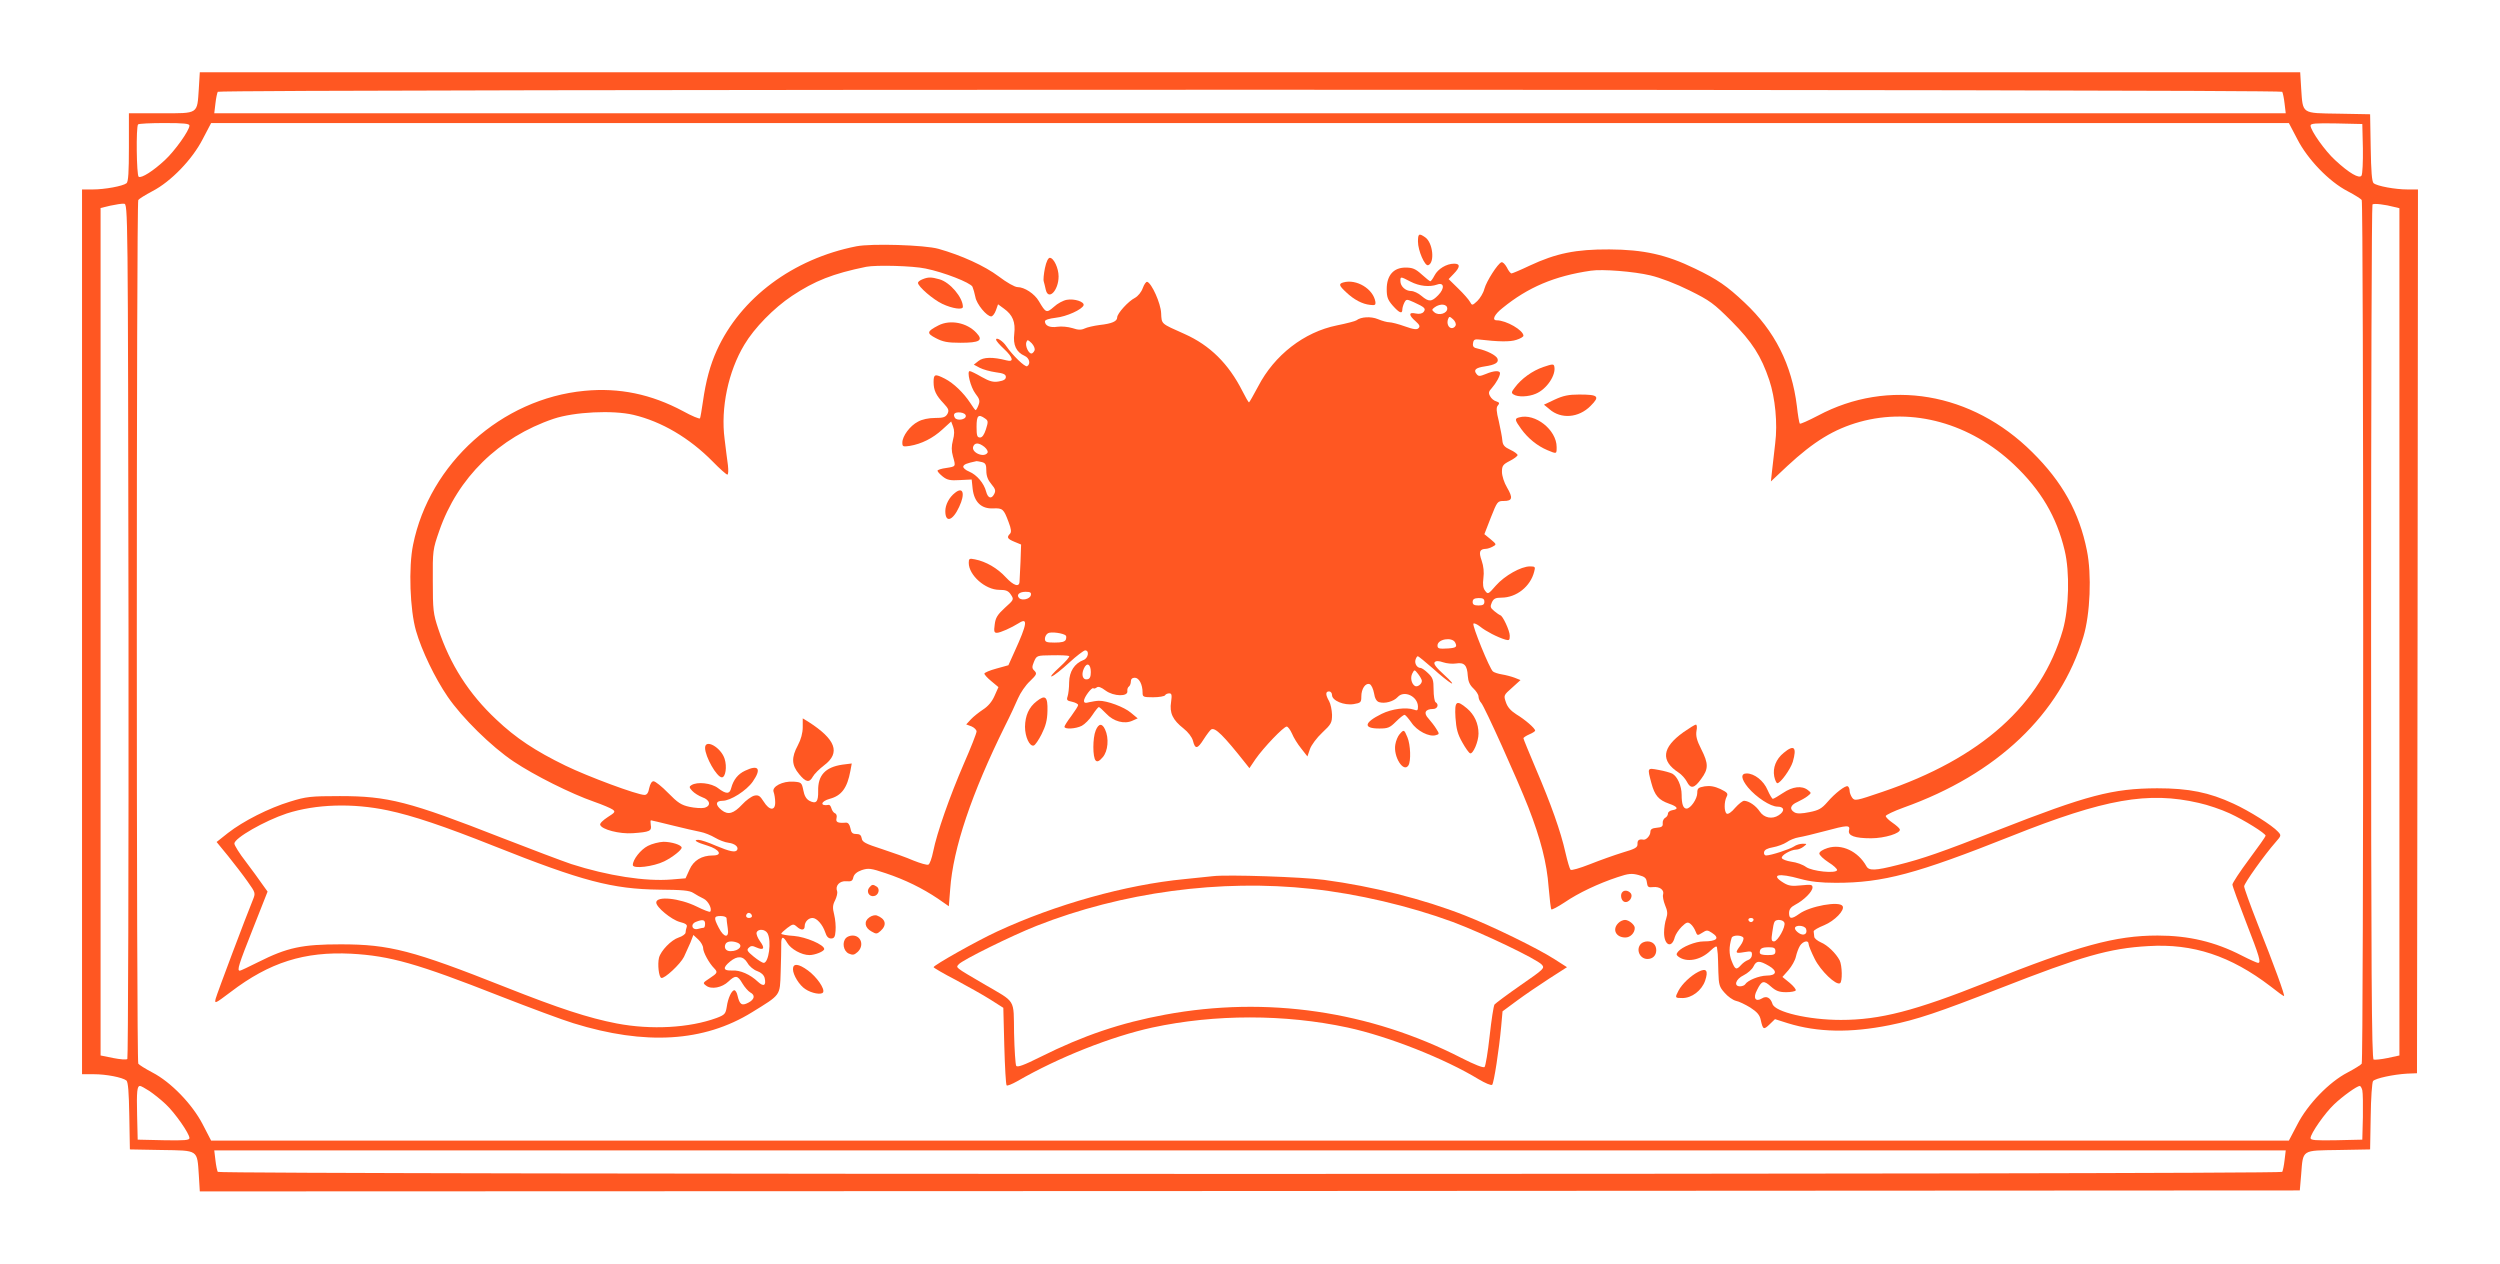
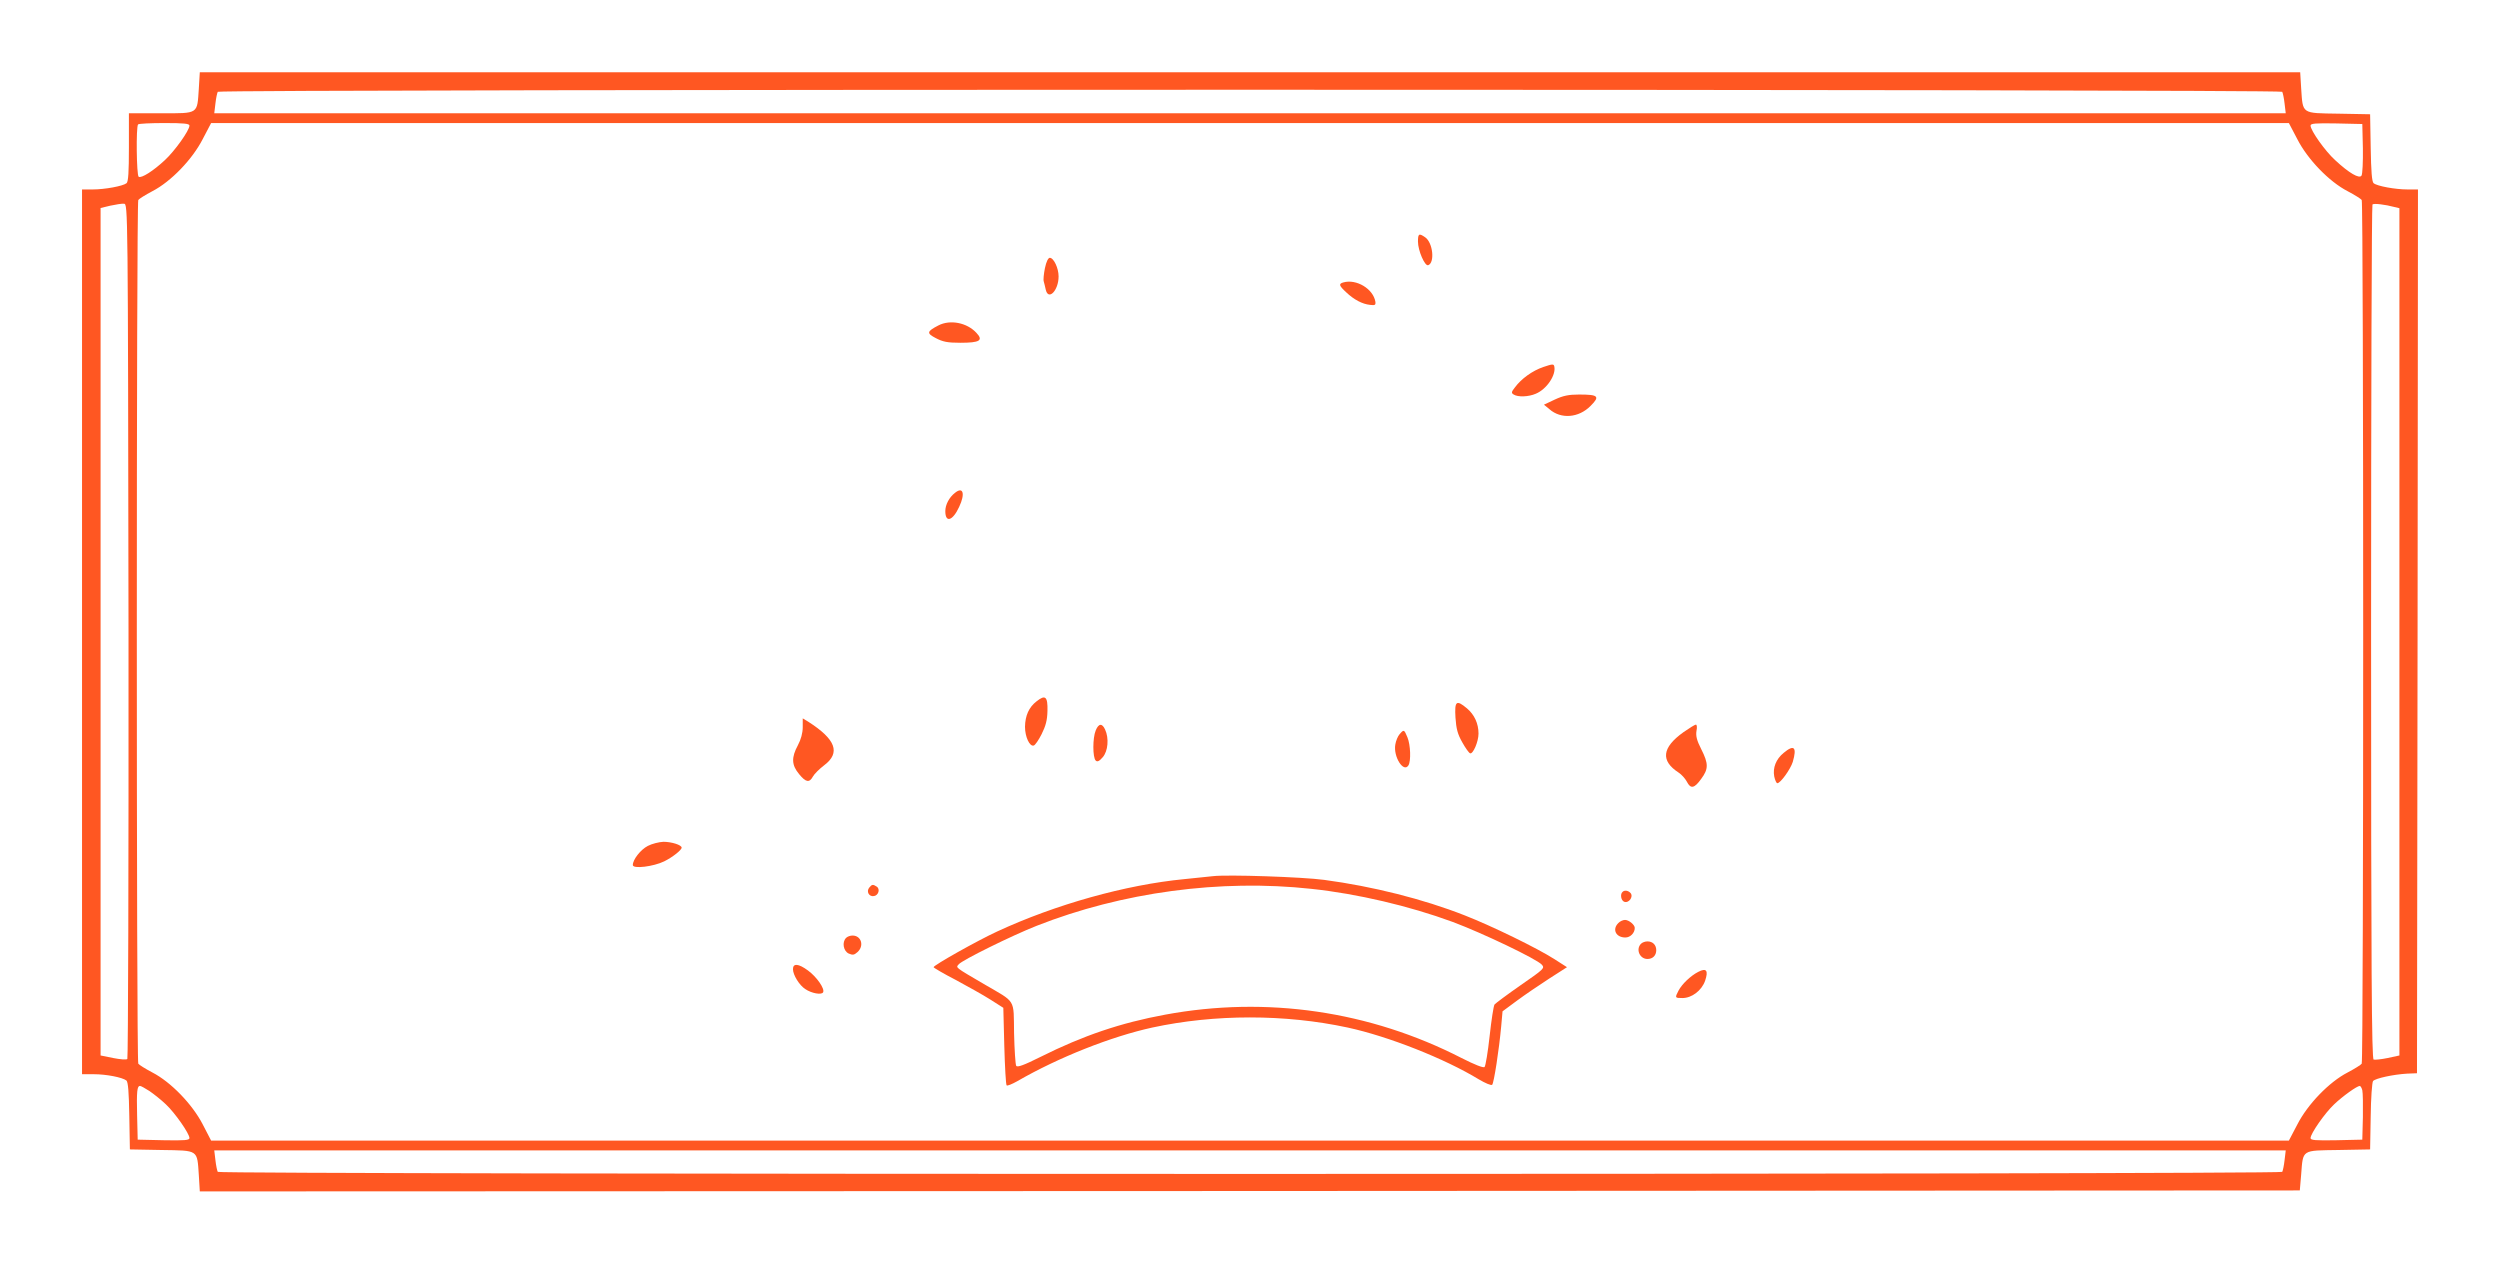
<svg xmlns="http://www.w3.org/2000/svg" version="1.0" width="1280pt" height="647pt" viewBox="0 0 1280 647" preserveAspectRatio="xMidYMid meet">
  <g transform="translate(0,647) scale(0.1,-0.1)" fill="#ff5722" stroke="none">
    <path d="M1018 6017 c-9 -133 1 -127 -193 -127 l-165 0 0 -174 c0 -127 -3 -176 -12 -184 -19 -15 -112 -32 -173 -32 l-55 0 0 -2265 0 -2265 61 0 c63 0 145 -16 166 -32 9 -7 13 -61 15 -182 l3 -171 162 -3 c191 -3 182 3 191 -129 l5 -83 5376 2 5376 3 7 82 c10 129 1 122 191 125 l162 3 3 169 c1 93 7 175 12 181 12 14 104 34 175 38 l50 2 3 2263 2 2262 -54 0 c-62 0 -155 17 -173 32 -9 7 -13 61 -15 182 l-3 171 -162 3 c-191 3 -182 -3 -191 129 l-5 83 -5377 0 -5377 0 -5 -83z m10667 -17 c3 -5 9 -32 12 -60 l6 -50 -5303 0 -5303 0 6 50 c3 28 9 55 12 60 8 14 10562 14 10570 0z m-10715 -173 c0 -25 -76 -131 -126 -177 -59 -55 -120 -94 -134 -85 -11 7 -14 257 -3 268 3 4 64 7 135 7 100 0 128 -3 128 -13z m10792 -69 c53 -104 163 -218 258 -267 36 -19 68 -39 72 -45 10 -14 10 -4408 0 -4422 -4 -6 -36 -26 -72 -45 -95 -49 -205 -163 -258 -267 l-43 -82 -5319 0 -5319 0 -43 83 c-53 103 -163 217 -258 266 -36 19 -68 39 -72 45 -10 14 -10 4408 0 4422 4 6 36 26 72 45 95 49 205 163 258 267 l43 82 5319 0 5319 0 43 -82z m336 -48 c1 -69 -2 -131 -7 -139 -11 -18 -64 13 -135 79 -51 46 -126 152 -126 177 0 11 25 13 133 11 l132 -3 3 -125z m-11440 -2469 c1 -1202 -2 -2189 -6 -2193 -5 -5 -37 -2 -73 5 l-64 13 0 2169 0 2170 50 12 c28 6 59 11 70 10 20 -2 20 -10 23 -2186z m11602 2169 l25 -6 0 -2169 0 -2169 -60 -13 c-33 -7 -66 -10 -72 -8 -10 4 -13 450 -13 2188 0 1201 3 2187 7 2190 6 7 65 0 113 -13z m-11495 -4526 c22 -15 60 -45 84 -68 47 -44 121 -150 121 -173 0 -11 -25 -13 -132 -11 l-133 3 -3 124 c-3 124 0 151 15 151 5 0 26 -12 48 -26z m11330 4 c3 -13 4 -75 3 -138 l-3 -115 -132 -3 c-108 -2 -133 0 -133 11 0 23 74 129 121 173 44 42 117 94 131 94 4 0 10 -10 13 -22z m-398 -358 c-3 -28 -9 -55 -12 -60 -8 -14 -10562 -14 -10570 0 -3 5 -9 32 -12 60 l-6 50 5303 0 5303 0 -6 -50z" />
    <path d="M7260 5233 c0 -46 35 -126 52 -121 35 12 25 115 -15 143 -32 22 -37 19 -37 -22z" />
-     <path d="M4385 5209 c-325 -64 -593 -264 -715 -533 -34 -75 -56 -156 -71 -262 -6 -43 -13 -82 -15 -86 -3 -4 -42 12 -87 37 -163 87 -326 121 -504 104 -425 -40 -794 -372 -878 -788 -24 -116 -16 -334 15 -441 29 -101 97 -242 162 -337 73 -107 224 -256 338 -332 106 -71 294 -165 412 -206 43 -15 85 -33 95 -40 15 -11 12 -15 -26 -39 -23 -15 -41 -32 -38 -39 7 -24 99 -48 167 -43 86 6 98 11 92 42 -2 13 -2 24 1 24 3 0 52 -12 109 -26 57 -14 121 -29 143 -33 22 -4 56 -18 76 -30 20 -12 51 -24 69 -26 33 -4 53 -22 44 -37 -9 -14 -37 -8 -109 22 -38 17 -78 30 -89 30 -30 0 -10 -13 47 -30 61 -19 79 -50 27 -50 -57 0 -99 -25 -120 -73 l-20 -44 -72 -6 c-133 -11 -326 19 -513 79 -44 15 -204 75 -355 134 -477 187 -584 214 -830 214 -151 0 -173 -3 -254 -28 -109 -33 -241 -100 -319 -161 l-58 -46 59 -72 c32 -40 77 -98 100 -131 41 -58 41 -58 26 -95 -33 -80 -183 -478 -190 -505 -6 -27 -3 -25 77 35 199 152 378 208 617 196 199 -11 335 -49 762 -217 151 -59 320 -122 376 -139 368 -114 668 -96 914 56 149 92 143 83 147 204 2 57 3 121 3 142 -1 44 9 47 31 9 18 -31 73 -62 113 -62 29 0 76 19 76 31 0 22 -94 62 -155 67 -36 2 -65 8 -65 11 0 4 14 17 31 30 28 21 32 21 48 7 23 -21 41 -20 41 2 0 22 19 42 40 42 22 0 52 -34 65 -73 7 -22 16 -32 30 -32 16 0 21 8 23 39 2 22 -1 59 -7 83 -9 35 -8 49 5 74 8 17 13 37 10 46 -11 28 13 54 47 51 25 -2 32 1 36 20 4 16 18 28 43 37 34 11 46 10 123 -16 99 -33 188 -77 267 -130 l56 -39 7 88 c15 209 109 488 281 836 25 49 54 112 66 140 12 28 39 68 61 88 35 34 37 39 24 53 -14 13 -14 20 -3 47 14 32 14 32 92 33 44 1 83 -1 88 -4 5 -2 -17 -28 -50 -58 -32 -29 -50 -50 -39 -46 11 3 51 35 89 70 38 35 75 63 82 63 23 0 16 -40 -8 -49 -47 -18 -73 -59 -74 -114 0 -29 -4 -61 -8 -73 -6 -18 -3 -22 23 -27 17 -4 31 -11 31 -17 0 -5 -16 -30 -35 -56 -19 -25 -35 -50 -35 -55 0 -14 58 -11 89 5 15 8 40 33 54 55 15 23 30 41 33 41 3 0 20 -15 38 -34 37 -40 93 -55 134 -36 l27 12 -35 29 c-34 29 -122 62 -164 61 -12 0 -33 -4 -48 -7 -21 -6 -28 -4 -28 7 0 18 40 71 48 64 3 -3 10 -1 17 4 8 7 22 2 46 -16 41 -30 116 -32 111 -2 -1 9 2 19 8 23 5 3 10 15 10 26 0 12 7 19 20 19 22 0 40 -34 40 -76 0 -22 3 -24 54 -24 30 0 58 5 61 10 3 6 13 10 22 10 12 0 14 -8 9 -44 -9 -56 8 -92 64 -136 23 -18 43 -44 48 -63 11 -44 23 -43 55 8 16 25 33 47 38 50 20 13 63 -30 177 -174 l19 -24 31 46 c41 59 144 167 160 167 6 0 18 -16 27 -36 8 -20 29 -54 47 -76 l32 -41 13 38 c7 20 35 58 63 84 46 43 50 51 50 92 -1 24 -7 55 -15 69 -19 33 -19 50 0 50 8 0 15 -8 15 -19 0 -28 62 -54 111 -46 36 6 39 9 39 39 0 39 21 71 43 63 8 -3 18 -24 22 -46 4 -27 13 -42 26 -46 29 -9 74 3 95 26 33 37 103 4 104 -49 0 -20 -3 -22 -22 -15 -39 13 -111 4 -164 -22 -91 -45 -96 -75 -12 -75 44 0 54 4 85 35 19 19 39 35 44 35 5 0 20 -18 35 -39 28 -43 92 -76 126 -65 18 5 18 7 2 32 -9 15 -27 38 -40 53 -27 28 -17 49 23 49 23 0 32 23 13 35 -5 3 -10 32 -10 64 0 50 -4 61 -28 84 -15 15 -33 27 -38 27 -18 0 -32 21 -27 41 3 10 8 19 12 19 4 0 38 -28 77 -62 38 -35 81 -69 94 -76 14 -7 -2 12 -35 42 -43 39 -57 58 -49 66 7 7 20 7 43 -1 18 -6 47 -9 66 -6 42 7 57 -9 60 -63 2 -29 10 -47 29 -65 14 -13 26 -32 26 -41 0 -10 6 -25 14 -33 18 -21 184 -389 241 -534 63 -162 95 -285 104 -410 5 -59 11 -111 14 -113 3 -3 33 13 68 36 70 48 174 97 271 129 56 19 73 20 107 11 33 -9 40 -15 43 -38 3 -23 7 -27 31 -24 35 4 59 -15 52 -38 -3 -9 2 -34 10 -54 13 -30 14 -45 6 -69 -6 -16 -11 -49 -11 -72 0 -66 40 -83 55 -23 4 14 20 38 35 53 25 24 31 26 46 14 9 -7 20 -24 25 -37 9 -23 10 -23 34 -8 23 15 27 15 50 0 42 -27 26 -44 -43 -44 -41 0 -110 -28 -130 -52 -10 -12 -10 -17 0 -25 42 -33 114 -20 165 29 22 21 33 27 34 17 1 -7 3 -23 4 -34 1 -11 2 -52 3 -92 2 -65 5 -76 32 -106 16 -19 42 -37 57 -41 16 -3 49 -19 75 -35 34 -22 48 -38 53 -63 11 -50 15 -52 45 -23 l28 27 66 -21 c153 -47 320 -50 520 -10 139 28 252 66 566 189 419 164 560 205 760 216 228 14 421 -50 625 -206 35 -28 66 -50 69 -50 7 0 -51 159 -135 370 -38 97 -69 183 -69 192 0 15 103 160 162 227 28 32 29 34 11 53 -29 32 -146 106 -227 143 -125 58 -229 79 -391 79 -229 -1 -358 -35 -815 -214 -292 -114 -386 -147 -515 -179 -114 -29 -146 -30 -159 -6 -43 77 -127 116 -199 93 -25 -8 -42 -19 -42 -28 0 -8 21 -28 47 -45 26 -16 45 -34 44 -40 -6 -19 -128 -6 -159 16 -16 12 -49 24 -75 27 -25 4 -47 12 -49 19 -5 13 46 43 74 43 10 0 27 7 37 15 19 15 19 15 -5 15 -13 0 -33 -6 -44 -14 -21 -14 -118 -46 -143 -46 -7 0 -12 8 -10 17 2 12 17 20 46 25 23 4 55 16 70 26 15 11 43 22 62 25 19 3 78 17 130 31 119 32 134 33 127 5 -7 -28 30 -41 113 -41 69 0 154 26 147 46 -2 6 -19 21 -38 34 -19 13 -34 28 -34 34 0 5 41 25 91 43 479 171 802 478 921 875 35 116 43 319 18 441 -39 196 -126 352 -280 504 -309 307 -737 379 -1097 187 -48 -25 -90 -44 -93 -41 -3 3 -10 44 -15 90 -26 212 -113 385 -268 530 -89 84 -139 119 -254 174 -148 72 -264 97 -438 98 -172 1 -273 -20 -408 -83 -46 -22 -89 -40 -93 -40 -5 0 -16 14 -24 31 -9 16 -21 29 -28 26 -18 -6 -76 -96 -87 -136 -5 -21 -22 -48 -36 -62 -26 -24 -27 -24 -38 -4 -6 11 -33 42 -60 68 l-49 48 26 27 c34 35 34 52 2 52 -39 0 -83 -27 -100 -60 -9 -17 -18 -30 -22 -30 -3 0 -23 16 -44 35 -32 29 -47 35 -83 35 -61 0 -96 -40 -96 -110 0 -41 5 -55 31 -85 34 -38 49 -44 49 -19 0 8 5 24 10 34 10 19 12 19 48 3 57 -26 64 -33 51 -50 -8 -9 -22 -12 -41 -8 -36 8 -37 -8 0 -40 20 -18 24 -26 15 -35 -8 -9 -25 -7 -70 9 -33 12 -69 21 -80 21 -11 0 -37 7 -58 16 -36 15 -87 12 -110 -6 -5 -4 -50 -16 -100 -26 -168 -34 -320 -152 -403 -312 -24 -45 -45 -82 -47 -82 -3 0 -18 26 -34 58 -71 140 -166 234 -296 292 -123 55 -117 49 -120 107 -2 50 -48 152 -71 160 -6 2 -16 -13 -23 -32 -7 -20 -24 -41 -40 -50 -34 -17 -91 -80 -91 -100 0 -20 -26 -32 -90 -39 -30 -4 -65 -12 -77 -18 -17 -8 -33 -8 -62 2 -23 7 -56 10 -77 7 -38 -6 -64 5 -64 28 0 7 21 14 55 18 56 6 135 42 143 64 5 18 -47 35 -86 28 -18 -3 -48 -19 -66 -36 -38 -33 -41 -32 -77 29 -22 38 -74 72 -109 72 -14 0 -55 23 -97 55 -72 54 -191 108 -308 141 -71 20 -343 28 -420 13z m354 -114 c94 -19 229 -72 240 -93 4 -9 11 -33 15 -53 6 -36 58 -99 81 -99 7 0 18 14 24 31 l11 31 30 -22 c45 -32 60 -69 53 -129 -7 -57 10 -94 53 -113 25 -11 32 -42 13 -53 -10 -7 -76 57 -107 103 -17 26 -52 48 -52 33 0 -6 18 -27 40 -47 48 -45 53 -70 13 -59 -70 18 -118 17 -143 -3 l-24 -19 30 -16 c17 -9 54 -19 82 -23 40 -5 52 -11 52 -24 0 -12 -11 -19 -36 -23 -28 -5 -47 0 -88 23 -29 17 -56 30 -61 30 -16 0 4 -82 29 -115 22 -28 24 -38 16 -59 -5 -14 -12 -26 -15 -26 -2 0 -15 17 -28 38 -33 50 -84 100 -129 123 -51 26 -58 24 -58 -17 0 -42 12 -68 52 -110 25 -27 28 -35 19 -53 -10 -17 -21 -21 -64 -21 -32 0 -66 -7 -87 -19 -41 -21 -80 -74 -80 -107 0 -21 3 -22 38 -17 60 10 118 39 167 84 l45 41 10 -27 c7 -18 7 -40 -1 -69 -8 -31 -8 -54 0 -82 15 -54 16 -52 -34 -60 -25 -3 -45 -10 -45 -14 0 -5 12 -18 27 -30 23 -18 38 -21 88 -18 l60 3 5 -48 c8 -68 45 -103 105 -100 49 2 54 -3 79 -70 14 -36 15 -52 7 -60 -18 -18 -13 -26 23 -41 l34 -14 -3 -89 c-3 -48 -4 -94 -5 -101 -1 -30 -30 -21 -70 22 -43 47 -102 81 -158 92 -29 6 -32 4 -32 -18 0 -63 85 -138 156 -138 35 0 47 -5 60 -25 16 -24 15 -26 -31 -67 -38 -35 -48 -51 -52 -85 -5 -36 -3 -43 11 -43 17 0 73 25 113 50 47 30 42 -5 -22 -145 l-32 -71 -61 -17 c-34 -9 -62 -21 -62 -26 0 -5 16 -23 36 -39 l36 -30 -20 -45 c-13 -30 -34 -54 -59 -70 -21 -14 -49 -36 -62 -50 l-24 -26 27 -10 c14 -6 26 -18 26 -26 0 -9 -29 -83 -65 -165 -73 -169 -138 -354 -157 -449 -7 -35 -18 -66 -25 -68 -7 -3 -41 7 -76 21 -34 15 -107 41 -162 59 -84 27 -101 36 -103 55 -3 16 -10 22 -28 22 -19 0 -26 6 -30 30 -4 19 -12 29 -23 28 -42 -3 -53 2 -48 23 3 12 0 22 -8 25 -7 3 -15 14 -18 25 -3 11 -9 19 -14 18 -46 -8 -42 18 5 31 61 16 90 56 106 143 l7 38 -48 -6 c-88 -13 -126 -55 -124 -135 1 -56 -10 -68 -45 -50 -16 9 -26 26 -31 54 -8 39 -10 41 -50 44 -56 4 -113 -26 -102 -53 4 -11 8 -35 8 -52 1 -46 -30 -44 -59 3 -19 30 -27 35 -49 30 -14 -4 -42 -24 -61 -45 -44 -47 -72 -55 -105 -29 -34 27 -32 48 5 48 40 0 122 52 154 98 46 66 30 89 -39 56 -37 -17 -60 -47 -71 -88 -8 -33 -26 -33 -68 -1 -34 26 -106 34 -136 15 -12 -7 -12 -12 4 -29 11 -12 34 -26 52 -33 41 -14 46 -45 10 -54 -14 -3 -48 -1 -76 5 -42 9 -60 21 -109 71 -32 33 -66 60 -75 60 -9 0 -17 -13 -22 -35 -4 -24 -12 -35 -24 -35 -37 0 -290 94 -405 150 -154 75 -254 141 -354 236 -141 132 -237 283 -297 464 -26 78 -28 97 -28 245 -1 156 0 162 33 257 94 272 305 479 586 574 105 35 302 45 408 20 144 -34 287 -118 407 -240 35 -36 69 -66 74 -66 5 0 6 21 3 48 -4 26 -11 86 -17 134 -21 159 19 347 101 483 51 86 151 188 244 250 116 77 209 114 380 149 51 10 240 5 304 -9z m3711 -35 c51 -12 132 -43 200 -77 105 -52 124 -66 215 -157 106 -107 152 -178 194 -303 30 -90 43 -221 30 -323 -5 -47 -13 -110 -16 -140 l-6 -55 84 79 c136 126 239 189 371 226 271 75 566 -7 790 -219 138 -131 218 -267 259 -439 27 -111 22 -297 -9 -407 -111 -383 -418 -658 -926 -830 -132 -45 -140 -47 -153 -29 -7 10 -13 26 -13 35 0 10 -4 20 -9 23 -11 7 -66 -35 -106 -82 -28 -32 -44 -41 -90 -50 -39 -8 -63 -9 -76 -2 -29 16 -23 38 14 54 17 8 41 21 52 30 20 16 20 16 1 31 -31 24 -78 18 -127 -15 -24 -16 -48 -30 -52 -30 -4 0 -16 20 -27 45 -20 48 -68 85 -107 85 -32 0 -29 -28 7 -72 42 -50 115 -98 151 -98 35 0 39 -23 6 -44 -33 -22 -75 -14 -97 19 -20 30 -55 54 -80 55 -8 0 -28 -16 -46 -36 -18 -22 -36 -34 -43 -30 -14 9 -14 61 -1 86 9 17 5 22 -31 40 -31 14 -53 18 -81 14 -33 -6 -38 -10 -38 -34 0 -30 -34 -80 -55 -80 -17 0 -25 23 -25 71 0 45 -22 94 -48 108 -10 5 -41 14 -70 19 -59 11 -58 12 -37 -67 17 -64 37 -87 91 -106 44 -15 50 -28 17 -33 -13 -2 -23 -10 -23 -17 0 -8 -6 -18 -14 -22 -8 -4 -14 -17 -13 -28 2 -16 -5 -21 -30 -23 -24 -2 -33 -8 -33 -21 0 -19 -22 -43 -36 -40 -22 4 -31 -3 -30 -22 1 -18 -11 -25 -76 -44 -42 -13 -118 -40 -168 -60 -51 -20 -95 -33 -99 -28 -4 4 -16 44 -26 88 -24 108 -74 248 -151 428 -35 83 -64 153 -64 157 0 4 14 13 30 20 17 7 30 16 30 19 0 12 -52 57 -97 84 -28 18 -45 37 -53 62 -12 35 -11 36 32 74 l43 39 -30 12 c-16 6 -46 14 -65 17 -19 3 -40 10 -46 15 -17 13 -108 237 -100 245 3 4 19 -3 34 -15 28 -23 89 -55 130 -67 19 -5 22 -3 22 20 0 26 -37 105 -49 105 -3 1 -17 10 -30 21 -21 17 -22 23 -13 44 9 20 19 25 49 25 77 0 149 57 168 133 7 25 5 27 -22 27 -45 0 -129 -47 -174 -98 -39 -45 -41 -46 -55 -27 -11 14 -13 33 -9 65 4 30 1 61 -9 90 -16 45 -10 59 22 60 7 0 23 5 34 11 21 11 21 12 -10 38 l-32 26 33 85 c33 83 34 85 67 85 44 0 47 16 16 69 -15 25 -26 60 -26 80 0 31 5 38 40 56 22 11 40 25 40 30 0 5 -17 18 -37 27 -30 14 -39 24 -41 48 -1 17 -10 60 -18 98 -13 51 -14 71 -5 81 10 11 8 16 -8 21 -12 3 -26 15 -32 27 -9 16 -7 24 9 41 22 25 42 61 42 76 0 15 -31 14 -73 -4 -30 -12 -37 -13 -47 0 -17 21 -5 32 42 39 54 8 73 20 65 40 -7 17 -54 41 -100 51 -22 4 -28 11 -25 28 2 17 9 21 28 19 103 -12 162 -13 194 -2 20 6 36 16 36 21 0 28 -88 79 -137 79 -26 0 -12 30 30 63 130 106 266 164 452 191 59 9 221 -4 305 -24z m-1228 -32 c44 -23 97 -29 136 -15 36 13 40 -19 6 -54 -34 -35 -48 -36 -86 -4 -16 14 -40 25 -53 25 -29 0 -55 24 -55 51 0 24 0 24 52 -3z m188 -138 c0 -25 -44 -38 -66 -19 -14 12 -14 14 2 26 28 20 64 17 64 -7z m43 -86 c-3 -8 -12 -14 -19 -14 -18 0 -28 24 -20 46 6 15 8 15 26 -1 10 -9 16 -23 13 -31z m-2156 -128 c-4 -9 -11 -16 -16 -16 -15 0 -33 39 -26 58 5 14 8 13 27 -5 12 -13 18 -28 15 -37z m-352 -336 c0 -19 -45 -26 -56 -9 -12 20 0 30 29 27 16 -2 27 -9 27 -18z m99 -13 c16 -11 16 -17 4 -55 -9 -28 -19 -42 -30 -42 -15 0 -18 9 -18 55 0 58 9 67 44 42z m-4 -145 c13 -11 20 -24 16 -30 -17 -28 -85 1 -73 32 8 21 29 20 57 -2z m-12 -78 c18 -5 22 -13 22 -44 0 -27 8 -48 26 -69 21 -25 23 -34 14 -51 -14 -27 -32 -21 -41 13 -11 43 -48 86 -86 102 -20 8 -33 20 -31 27 4 11 17 16 68 27 3 0 15 -2 28 -5z m250 -681 c-4 -20 -45 -30 -60 -15 -16 16 1 32 33 32 24 0 30 -4 27 -17z m2322 -34 c0 -14 -7 -19 -30 -19 -23 0 -30 5 -30 18 0 14 8 19 30 20 23 0 30 -4 30 -19z m-2143 -173 c3 -3 3 -12 0 -21 -5 -11 -21 -15 -57 -15 -43 0 -50 3 -50 20 0 10 7 23 16 28 16 9 79 0 91 -12z m1993 -35 c12 -23 6 -28 -35 -31 -47 -3 -55 -1 -55 15 0 33 74 45 90 16z m-1865 -152 c0 -24 -5 -35 -18 -37 -23 -5 -32 23 -18 54 15 35 36 25 36 -17z m1695 -45 c0 -17 -24 -34 -36 -26 -18 12 -24 43 -13 64 11 21 11 21 30 -3 10 -13 19 -29 19 -35z m3978 -625 c46 -10 116 -34 157 -53 76 -35 185 -103 185 -115 0 -4 -38 -58 -85 -121 -47 -63 -85 -121 -85 -129 0 -8 32 -95 70 -193 69 -177 78 -208 61 -208 -5 0 -43 17 -84 38 -136 70 -271 102 -430 102 -216 0 -403 -51 -877 -240 -367 -146 -544 -192 -745 -192 -164 0 -337 40 -350 82 -10 32 -31 43 -54 28 -33 -20 -47 2 -25 43 24 49 34 51 71 18 26 -23 43 -29 78 -29 24 0 46 4 49 9 3 5 -11 22 -31 39 l-37 30 31 35 c17 20 34 50 38 69 4 18 13 43 21 56 16 24 44 30 44 9 0 -8 14 -42 31 -76 30 -61 110 -138 130 -125 13 8 11 91 -2 117 -19 36 -62 78 -96 92 -18 8 -34 21 -34 29 -1 9 -2 21 -3 27 -1 6 24 20 54 32 53 22 107 77 94 98 -16 27 -167 0 -222 -40 -39 -28 -52 -27 -52 4 0 19 9 31 32 43 44 23 88 67 88 88 0 15 -7 16 -58 11 -47 -5 -64 -3 -90 13 -69 42 -28 52 86 20 52 -14 102 -20 182 -20 242 0 412 46 900 240 477 190 699 229 958 169z m-9273 -38 c128 -27 286 -80 545 -183 452 -180 606 -220 845 -223 120 -1 155 -4 175 -17 14 -9 37 -22 52 -29 24 -11 46 -54 34 -67 -3 -3 -34 9 -68 26 -89 44 -208 56 -208 21 0 -24 77 -87 119 -99 32 -8 41 -15 37 -26 -3 -9 -6 -22 -6 -29 0 -7 -16 -19 -35 -25 -38 -12 -92 -68 -101 -104 -8 -33 -1 -99 12 -103 16 -5 97 70 116 108 9 19 24 52 33 73 l15 39 25 -23 c14 -13 25 -33 25 -44 0 -22 31 -78 56 -103 20 -21 18 -25 -23 -52 -35 -23 -36 -24 -17 -38 26 -20 81 -10 114 22 35 33 47 32 71 -10 12 -20 30 -40 40 -46 27 -14 23 -36 -10 -53 -33 -17 -44 -10 -55 37 -3 15 -11 27 -16 27 -14 0 -33 -41 -39 -85 -6 -36 -10 -41 -52 -57 -139 -51 -335 -62 -512 -28 -144 28 -292 76 -572 187 -472 187 -591 218 -840 218 -198 0 -274 -16 -423 -91 -48 -24 -90 -44 -94 -44 -16 0 -6 31 67 215 l75 190 -28 39 c-15 22 -53 74 -84 115 -32 41 -58 83 -58 92 0 28 154 116 268 154 149 48 337 54 517 16z m1865 -542 c0 -5 -7 -9 -15 -9 -15 0 -20 12 -9 23 8 8 24 -1 24 -14z m-130 -11 c0 -7 3 -30 6 -50 9 -53 -19 -51 -46 2 -27 52 -25 60 10 60 17 0 30 -5 30 -12z m5258 -9 c-2 -6 -8 -10 -13 -10 -5 0 -11 4 -13 10 -2 6 4 11 13 11 9 0 15 -5 13 -11z m-5368 -19 c0 -11 -3 -20 -7 -20 -5 0 -18 -3 -29 -6 -31 -8 -41 24 -11 36 35 14 47 11 47 -10z m5526 6 c8 -20 -34 -96 -53 -96 -13 0 -15 8 -9 46 3 25 8 50 12 55 8 14 44 11 50 -5z m111 -32 c9 -25 -11 -38 -36 -22 -11 7 -21 18 -21 25 0 19 50 16 57 -3z m-5317 -23 c21 -40 6 -151 -20 -151 -6 0 -29 14 -51 32 -33 27 -37 34 -26 45 11 11 19 12 40 2 38 -17 45 -4 18 32 -12 17 -20 37 -17 45 8 20 44 17 56 -5z m4996 -22 c3 -6 -3 -24 -15 -40 -29 -39 -27 -42 19 -34 36 6 40 5 40 -13 0 -12 -8 -23 -19 -27 -10 -3 -26 -14 -36 -25 -25 -28 -31 -26 -49 20 -14 35 -14 73 0 118 4 15 50 16 60 1z m-5152 -25 c35 -13 11 -44 -34 -44 -23 0 -34 16 -26 35 6 16 33 19 60 9z m5316 -44 c0 -17 -7 -20 -40 -20 -27 0 -40 4 -40 13 0 21 11 27 47 27 26 0 33 -4 33 -20z m-5263 -60 c9 -17 32 -36 50 -42 20 -7 34 -20 38 -35 9 -39 -5 -47 -34 -20 -40 38 -92 61 -133 58 -46 -2 -49 14 -10 46 38 31 67 29 89 -7z m5231 -16 c44 -26 38 -49 -13 -49 -39 -1 -97 -24 -110 -45 -3 -5 -15 -10 -26 -10 -34 0 -23 37 19 57 20 10 43 30 50 45 15 31 30 31 80 2z" />
-     <path d="M4723 5040 c-13 -5 -23 -13 -23 -18 0 -19 78 -86 125 -108 51 -24 105 -32 105 -15 0 48 -66 126 -120 141 -42 12 -58 12 -87 0z" />
    <path d="M4805 4804 c-60 -31 -62 -40 -14 -65 36 -19 60 -24 126 -24 100 0 119 12 82 51 -48 52 -134 69 -194 38z" />
    <path d="M4890 3947 c-30 -23 -50 -61 -50 -94 0 -62 38 -50 71 22 32 68 20 105 -21 72z" />
    <path d="M4110 2747 c0 -30 -9 -63 -25 -93 -34 -63 -32 -101 6 -147 35 -43 53 -46 71 -13 7 13 33 39 58 58 85 64 59 133 -82 223 l-28 17 0 -45z" />
-     <path d="M3610 2641 c0 -45 60 -151 86 -151 19 0 27 55 14 95 -19 59 -100 104 -100 56z" />
    <path d="M7902 4591 c-56 -19 -113 -60 -146 -105 -18 -23 -19 -28 -6 -36 22 -14 76 -12 113 4 56 23 105 96 95 140 -3 13 -9 13 -56 -3z" />
    <path d="M7960 4424 l-55 -26 28 -23 c59 -52 150 -45 211 17 49 49 40 58 -59 58 -54 0 -82 -6 -125 -26z" />
-     <path d="M7778 4333 c-24 -6 -23 -13 11 -60 35 -48 82 -86 134 -108 48 -20 47 -20 47 16 0 88 -110 175 -192 152z" />
    <path d="M8619 2721 c-110 -79 -118 -146 -24 -207 14 -9 33 -30 41 -45 20 -40 39 -36 74 13 38 51 38 78 0 153 -23 45 -28 68 -24 93 4 18 2 32 -3 32 -5 0 -34 -18 -64 -39z" />
    <path d="M9132 2615 c-39 -32 -56 -76 -48 -120 4 -19 11 -35 16 -35 16 0 67 71 79 109 22 76 7 91 -47 46z" />
    <path d="M5350 5097 c-6 -30 -9 -60 -6 -68 2 -8 7 -26 10 -41 13 -60 66 -6 66 67 0 42 -25 95 -45 95 -8 0 -18 -19 -25 -53z" />
    <path d="M6878 5024 c-25 -7 -23 -16 15 -51 39 -37 82 -60 122 -64 25 -3 29 -1 27 16 -11 66 -97 118 -164 99z" />
    <path d="M5307 2879 c-39 -30 -58 -73 -59 -130 0 -52 24 -103 45 -96 7 2 25 28 40 58 21 42 29 71 30 119 2 74 -11 85 -56 49z" />
    <path d="M7452 2796 c4 -58 11 -85 35 -127 16 -29 34 -54 40 -56 15 -5 43 60 43 101 0 51 -21 97 -59 129 -55 46 -64 38 -59 -47z" />
    <path d="M5610 2730 c-16 -38 -16 -138 0 -154 8 -8 18 -4 36 17 27 31 33 97 12 142 -15 33 -33 32 -48 -5z" />
    <path d="M7166 2711 c-9 -10 -19 -34 -22 -53 -11 -62 42 -146 67 -107 14 22 11 106 -5 144 -17 41 -18 41 -40 16z" />
    <path d="M3317 2139 c-37 -19 -77 -70 -77 -98 0 -21 106 -8 161 19 44 22 89 58 89 70 0 14 -52 30 -93 30 -23 -1 -59 -10 -80 -21z" />
    <path d="M6210 1984 c-19 -2 -84 -9 -145 -15 -302 -29 -661 -130 -959 -268 -102 -47 -326 -173 -326 -183 0 -3 51 -33 113 -65 61 -33 142 -78 178 -101 l66 -42 5 -195 c3 -108 8 -199 12 -202 3 -4 27 6 54 21 213 123 482 229 692 275 320 69 679 69 1000 0 208 -45 497 -159 671 -265 34 -20 64 -33 69 -28 9 10 35 178 46 298 l7 78 73 54 c39 29 114 80 165 113 l92 59 -64 41 c-89 57 -321 170 -459 224 -213 84 -473 149 -720 182 -110 15 -496 28 -570 19z m505 -65 c235 -25 502 -88 722 -169 153 -57 431 -190 457 -219 16 -18 12 -22 -108 -105 -69 -48 -129 -93 -134 -99 -5 -7 -16 -79 -25 -161 -9 -83 -21 -154 -26 -159 -6 -6 -51 12 -118 46 -470 241 -998 318 -1517 222 -228 -42 -420 -107 -638 -216 -86 -43 -119 -55 -125 -46 -4 6 -9 82 -11 167 -3 180 13 154 -155 252 -150 88 -144 83 -128 101 17 21 272 147 399 197 437 172 940 240 1407 189z" />
    <path d="M4451 1926 c-17 -20 -2 -48 23 -44 24 3 34 37 14 49 -18 12 -24 11 -37 -5z" />
    <path d="M8307 1903 c-13 -12 -7 -44 9 -50 23 -9 48 25 33 44 -12 14 -32 17 -42 6z" />
-     <path d="M4451 1773 c-29 -20 -24 -53 11 -72 24 -14 28 -14 47 3 34 31 25 62 -20 79 -9 3 -26 -1 -38 -10z" />
    <path d="M8286 1744 c-33 -32 -13 -74 36 -74 25 0 48 23 48 49 0 16 -30 41 -50 41 -10 0 -26 -7 -34 -16z" />
    <path d="M4332 1668 c-22 -22 -14 -67 13 -80 21 -9 28 -8 45 7 36 32 20 85 -25 85 -12 0 -26 -5 -33 -12z" />
    <path d="M8402 1638 c-28 -28 -7 -78 33 -78 27 0 45 18 45 45 0 27 -18 45 -45 45 -12 0 -26 -5 -33 -12z" />
    <path d="M4060 1508 c0 -30 33 -83 63 -102 32 -22 83 -31 91 -17 11 17 -32 79 -77 112 -49 36 -77 38 -77 7z" />
    <path d="M8695 1494 c-39 -20 -83 -62 -101 -96 -19 -37 -19 -38 20 -38 48 0 98 38 116 88 18 53 7 68 -35 46z" />
  </g>
</svg>